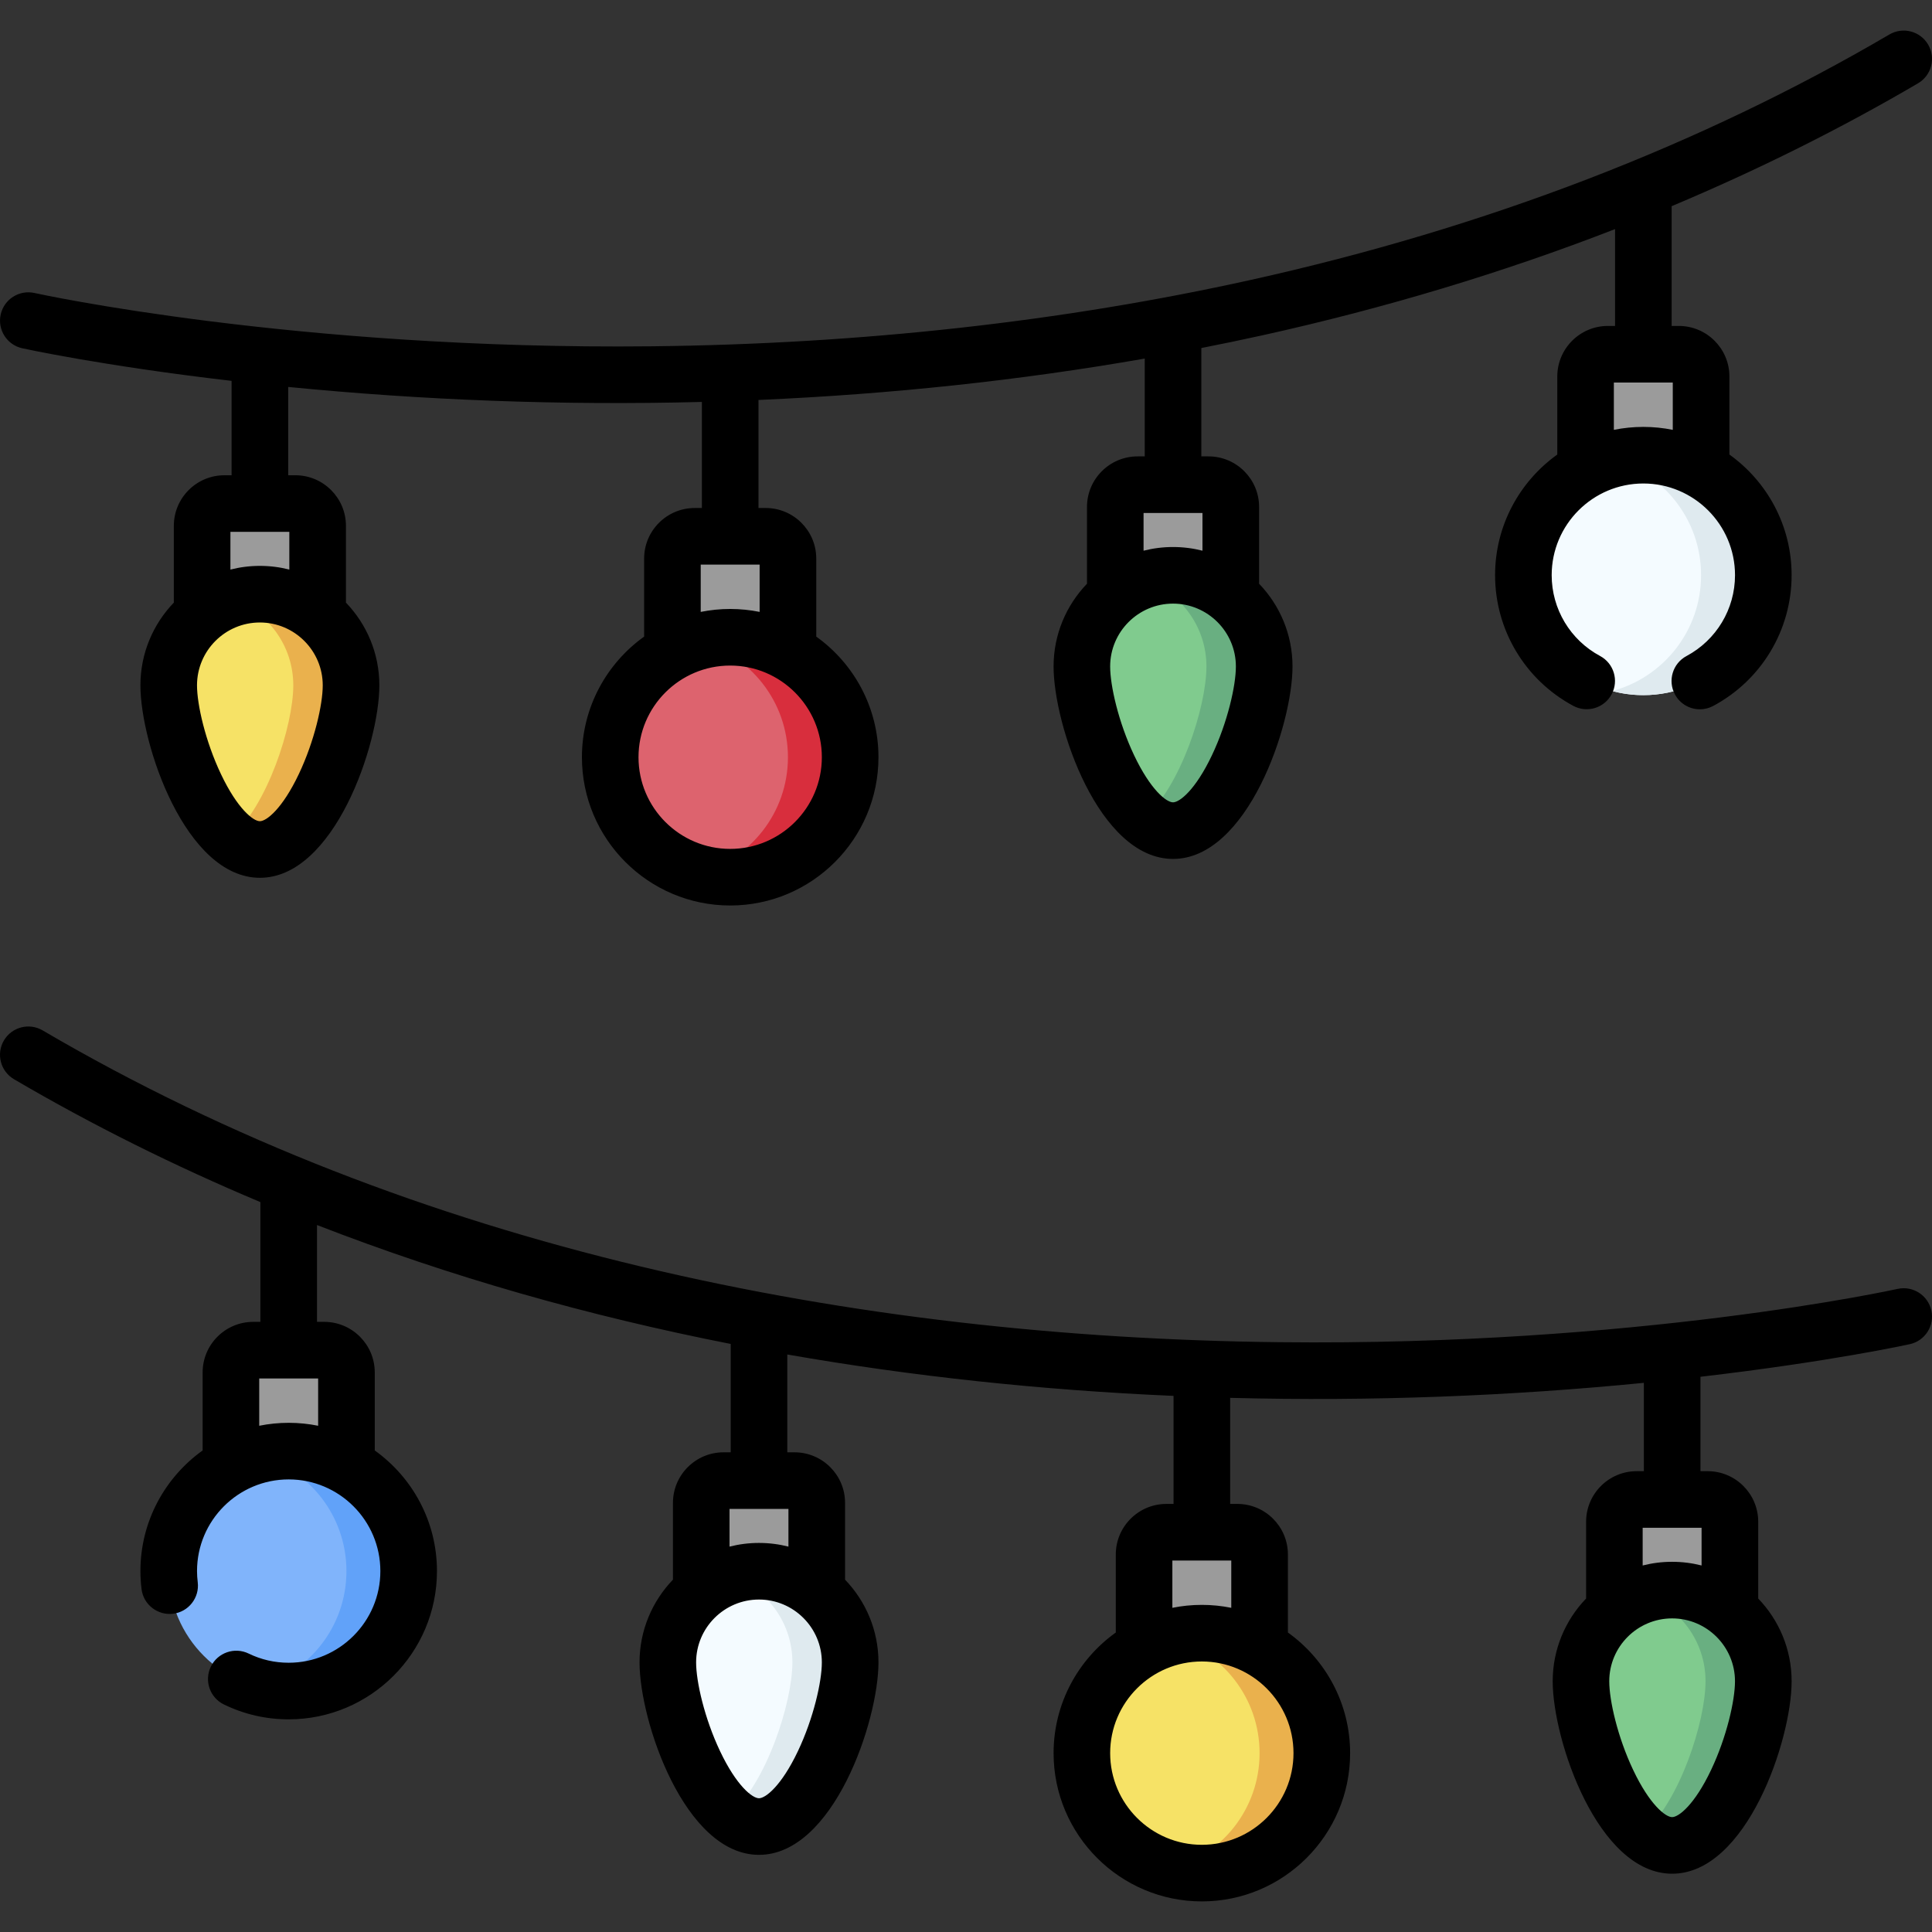
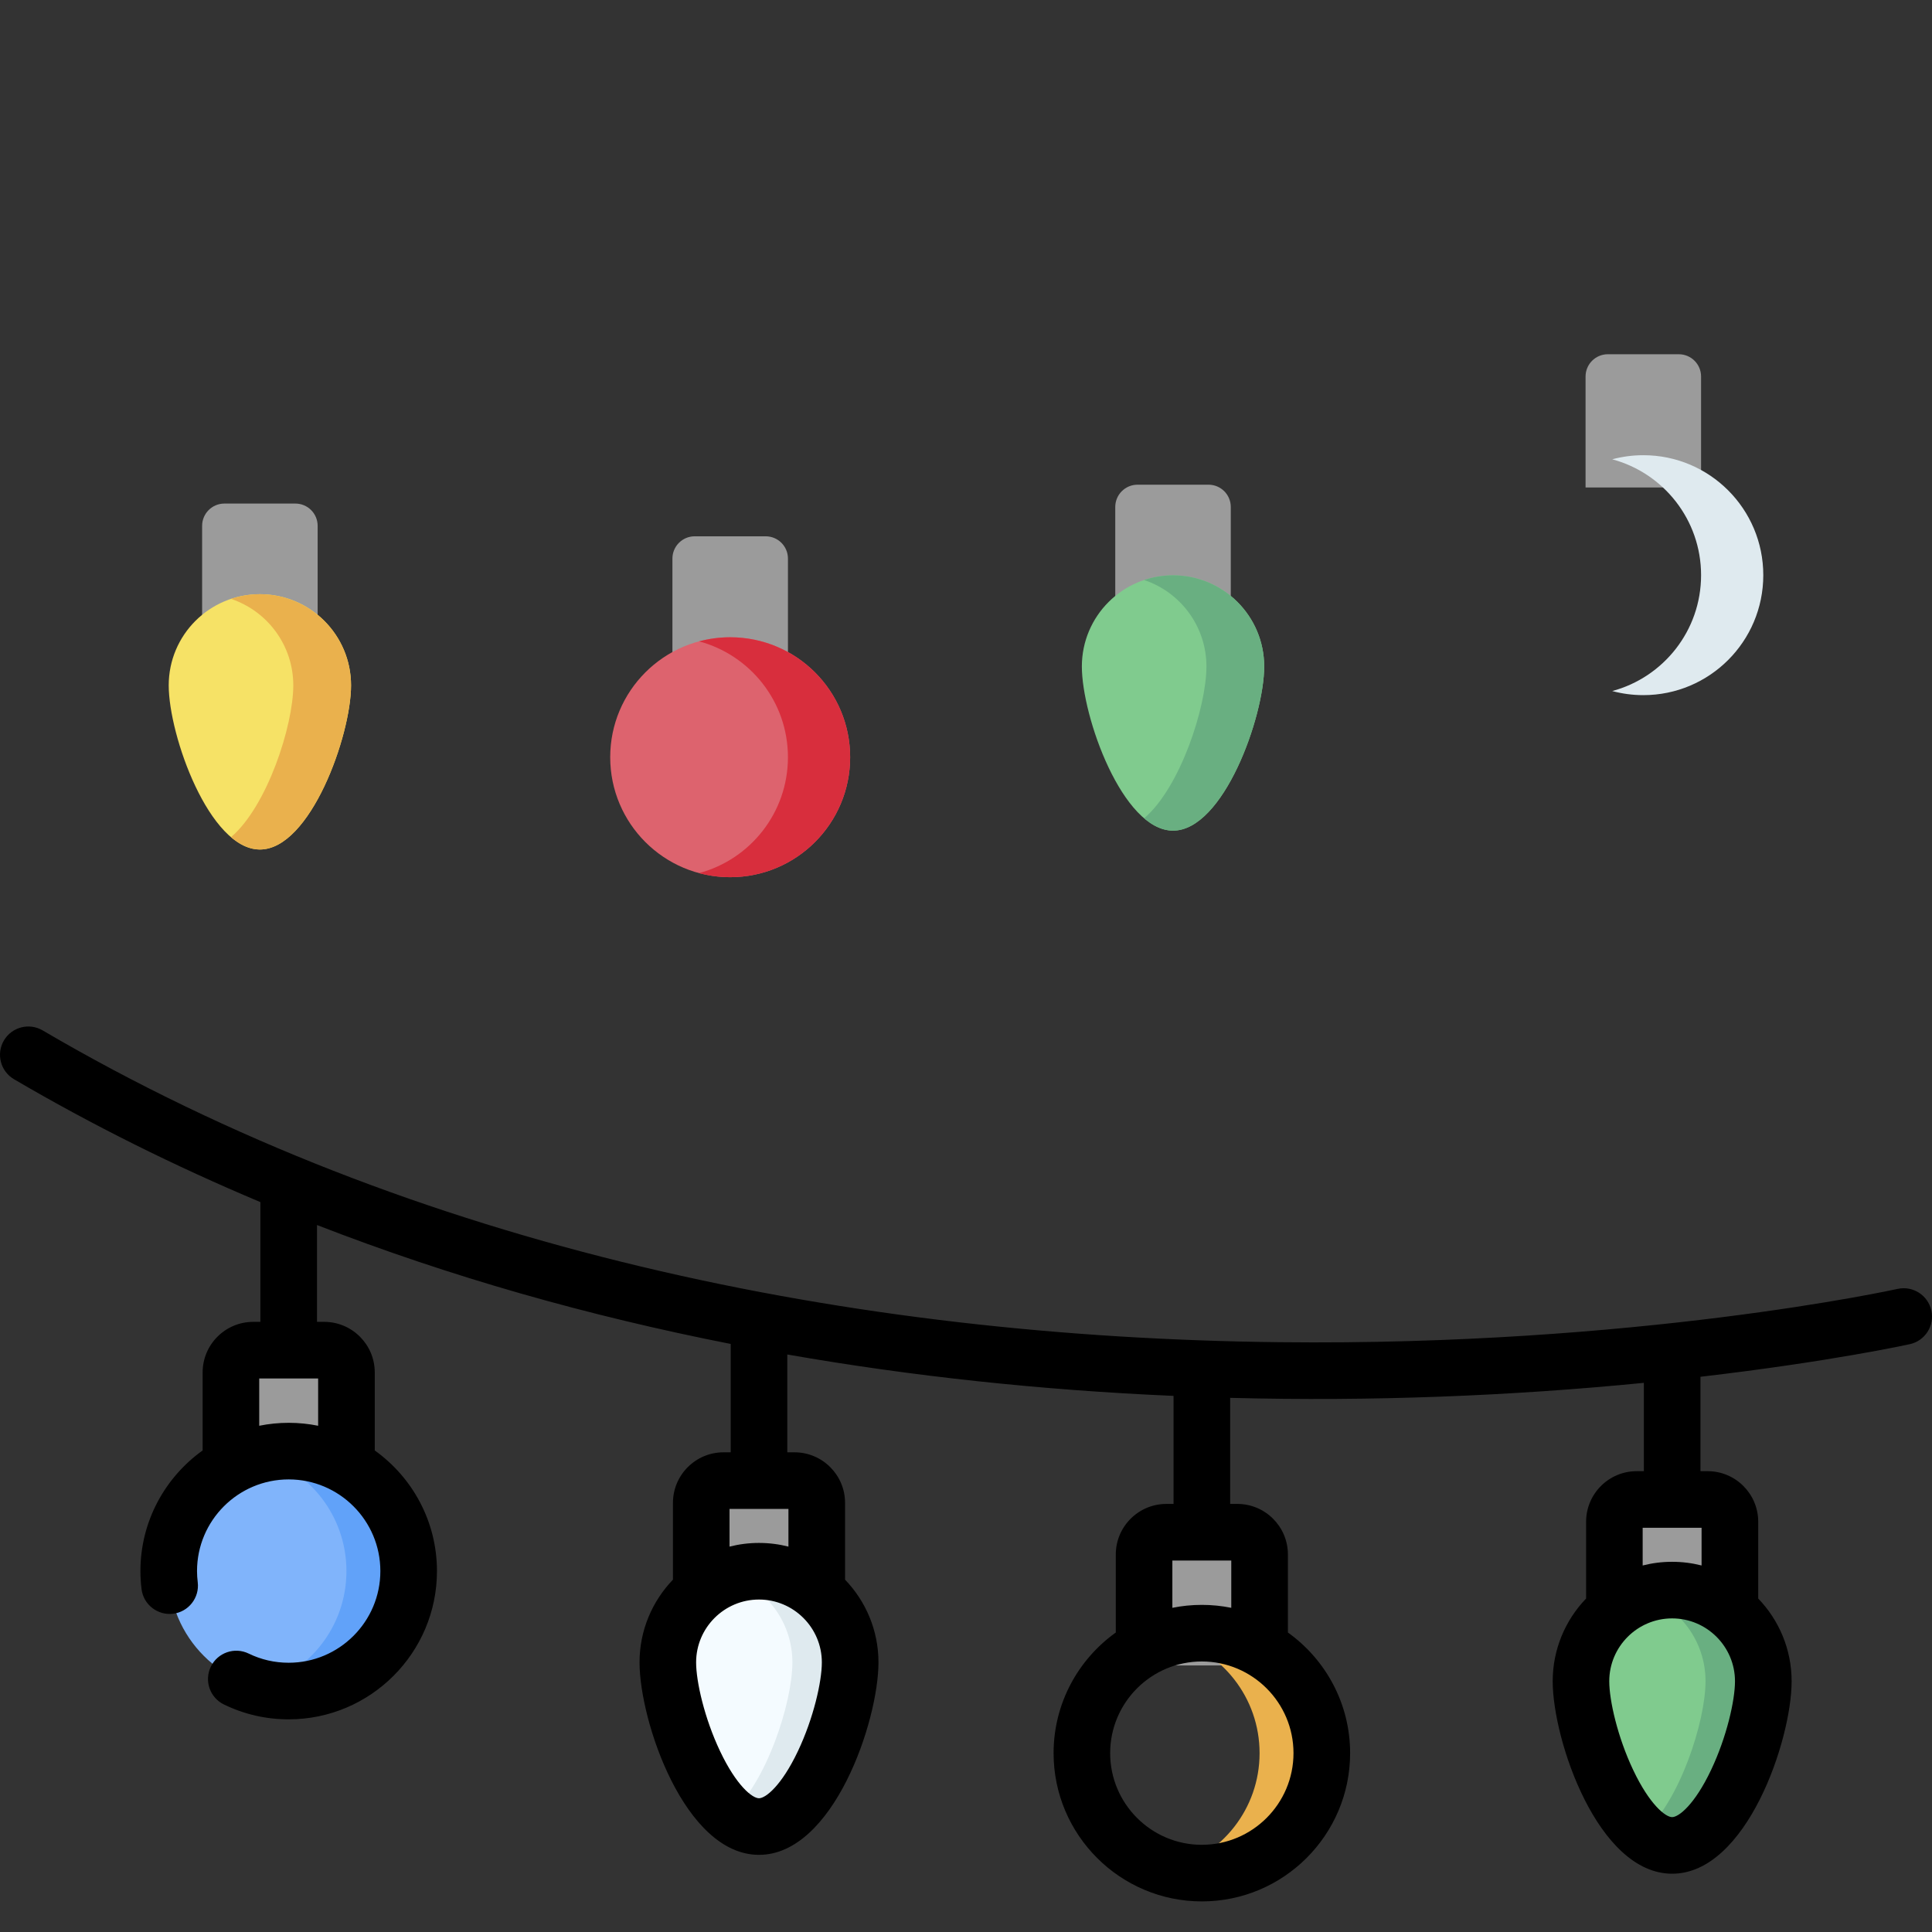
<svg xmlns="http://www.w3.org/2000/svg" id="Capa_1" enable-background="new 0 0 512.003 512.003" height="512" viewBox="0 0 512.003 512.003" width="512">
  <rect x="0" y="0" width="512.003" height="512.003" fill="#333333" stroke="none" />
  <g>
    <g>
      <path d="m84.178 168.758h-30.613v-29.405c0-3.26 2.643-5.903 5.903-5.903h18.808c3.26 0 5.903 2.643 5.903 5.903v29.405z" fill="#9b9b9b" />
    </g>
    <path d="m93.032 181.626c0 13.343-10.817 43.503-24.16 43.503s-24.16-30.16-24.16-43.503 10.817-24.16 24.16-24.16 24.16 10.817 24.16 24.16z" fill="#f6e266" />
    <path d="m68.872 157.466c-2.676 0-5.247.442-7.653 1.245 9.591 3.202 16.507 12.248 16.507 22.915s-6.916 32.068-16.507 40.229c2.406 2.047 4.977 3.275 7.653 3.275 13.343 0 24.16-30.16 24.16-43.503s-10.817-24.161-24.16-24.161z" fill="#eab14d" />
    <g>
      <path d="m208.813 177.435h-30.613v-29.405c0-3.26 2.643-5.903 5.903-5.903h18.808c3.26 0 5.903 2.643 5.903 5.903v29.405z" fill="#9b9b9b" />
    </g>
    <circle cx="193.506" cy="200.674" fill="#dd636e" r="31.793" />
    <path d="m193.506 168.882c-2.852 0-5.613.381-8.243 1.085 13.561 3.632 23.55 16 23.55 30.708 0 14.707-9.988 27.076-23.55 30.707 2.63.705 5.391 1.085 8.243 1.085 17.559 0 31.793-14.234 31.793-31.793s-14.234-31.792-31.793-31.792z" fill="#d82e3d" />
    <g>
      <path d="m326.171 163.758h-30.613v-29.405c0-3.26 2.643-5.903 5.903-5.903h18.808c3.26 0 5.903 2.643 5.903 5.903v29.405z" fill="#9b9b9b" />
    </g>
    <path d="m335.025 176.626c0 13.343-10.817 43.503-24.16 43.503s-24.16-30.16-24.16-43.503 10.817-24.16 24.16-24.16 24.16 10.817 24.16 24.16z" fill="#80cb8e" />
    <path d="m310.865 152.466c-2.676 0-5.247.442-7.653 1.245 9.591 3.202 16.507 12.248 16.507 22.915s-6.916 32.068-16.507 40.229c2.406 2.047 4.977 3.275 7.653 3.275 13.343 0 24.16-30.16 24.16-43.503s-10.817-24.161-24.16-24.161z" fill="#69af81" />
    <g>
      <path d="m450.806 129.188h-30.613v-29.406c0-3.26 2.643-5.903 5.902-5.903h18.808c3.26 0 5.903 2.643 5.903 5.903z" fill="#9b9b9b" />
    </g>
-     <circle cx="435.499" cy="152.427" fill="#f4fbff" r="31.793" />
    <path d="m435.499 120.634c-2.852 0-5.613.381-8.243 1.085 13.561 3.632 23.55 16 23.55 30.708 0 14.707-9.988 27.076-23.55 30.707 2.63.705 5.391 1.085 8.243 1.085 17.559 0 31.793-14.234 31.793-31.793s-14.234-31.792-31.793-31.792z" fill="#dfeaef" />
    <g>
      <path d="m427.826 432.687h30.613v-29.405c0-3.26-2.643-5.903-5.903-5.903h-18.808c-3.26 0-5.903 2.643-5.903 5.903v29.405z" fill="#9b9b9b" />
    </g>
    <path d="m467.292 445.555c0 13.343-10.817 43.503-24.16 43.503s-24.16-30.16-24.16-43.503 10.817-24.16 24.16-24.16 24.16 10.817 24.16 24.16z" fill="#80cb8e" />
    <path d="m443.132 421.395c-2.676 0-5.247.442-7.653 1.245 9.591 3.202 16.507 12.248 16.507 22.915s-6.916 32.068-16.507 40.229c2.406 2.047 4.977 3.275 7.653 3.275 13.343 0 24.16-30.16 24.16-43.503s-10.817-24.161-24.16-24.161z" fill="#69af81" />
    <g>
      <path d="m303.191 441.365h30.613v-29.405c0-3.26-2.643-5.903-5.903-5.903h-18.808c-3.26 0-5.903 2.643-5.903 5.903v29.405z" fill="#9b9b9b" />
    </g>
-     <circle cx="318.497" cy="464.604" fill="#f6e266" r="31.793" />
    <path d="m318.497 432.811c-2.852 0-5.613.381-8.243 1.085 13.561 3.632 23.55 16 23.55 30.708 0 14.707-9.988 27.076-23.55 30.707 2.63.705 5.391 1.085 8.243 1.085 17.559 0 31.793-14.234 31.793-31.793s-14.234-31.792-31.793-31.792z" fill="#eab14d" />
    <g>
      <path d="m185.833 427.687h30.613v-29.405c0-3.26-2.643-5.903-5.903-5.903h-18.808c-3.26 0-5.903 2.643-5.903 5.903v29.405z" fill="#9b9b9b" />
    </g>
    <path d="m225.299 440.555c0 13.343-10.817 43.503-24.16 43.503s-24.16-30.16-24.16-43.503 10.817-24.16 24.16-24.16 24.16 10.817 24.16 24.16z" fill="#f4fbff" />
    <path d="m201.139 416.395c-2.676 0-5.247.442-7.653 1.245 9.591 3.202 16.507 12.248 16.507 22.915s-6.916 32.068-16.507 40.229c2.406 2.047 4.977 3.275 7.653 3.275 13.343 0 24.16-30.16 24.16-43.503s-10.817-24.161-24.16-24.161z" fill="#dfeaef" />
    <g>
      <path d="m61.198 393.117h30.613v-29.405c0-3.26-2.643-5.903-5.903-5.903h-18.808c-3.26 0-5.903 2.643-5.903 5.903v29.405z" fill="#9b9b9b" />
    </g>
    <circle cx="76.504" cy="416.356" fill="#80b4fb" r="31.793" />
    <path d="m76.504 384.563c-2.852 0-5.613.381-8.243 1.085 13.561 3.632 23.55 16 23.55 30.708 0 14.707-9.988 27.076-23.55 30.707 2.63.705 5.391 1.085 8.243 1.085 17.559 0 31.793-14.234 31.793-31.793s-14.234-31.792-31.793-31.792z" fill="#61a2f9" />
    <g>
-       <path d="m5.866 92.288c.377.084 21.169 4.653 55.506 8.646v25.017h-1.904c-7.39 0-13.402 6.013-13.402 13.402v20.348c-5.476 5.694-8.854 13.42-8.854 21.925 0 15.579 11.961 51.003 31.66 51.003s31.66-35.424 31.66-51.003c0-8.505-3.377-16.231-8.854-21.925v-20.348c0-7.39-6.013-13.402-13.402-13.402h-1.904v-23.407c35.561 3.501 72.256 4.945 109.635 3.975v28.11h-1.904c-7.39 0-13.402 6.013-13.402 13.402v20.678c-9.97 7.134-16.486 18.8-16.486 31.966 0 21.666 17.627 39.293 39.293 39.293s39.293-17.627 39.293-39.293c0-13.167-6.516-24.833-16.486-31.966v-20.679c0-7.39-6.013-13.402-13.402-13.402h-1.904v-28.631c35.144-1.527 69.389-5.196 102.358-10.97v25.923h-1.904c-7.39 0-13.402 6.013-13.402 13.402v20.348c-5.476 5.694-8.854 13.42-8.854 21.925 0 15.579 11.961 51.003 31.66 51.003s31.66-35.424 31.66-51.003c0-8.505-3.377-16.231-8.854-21.925v-20.348c0-7.39-6.013-13.402-13.403-13.402h-1.903v-28.716c5.406-1.065 10.785-2.174 16.116-3.354 32.652-7.228 63.89-16.652 93.519-28.161v25.661h-1.904c-7.39 0-13.402 6.013-13.402 13.402v20.678c-9.97 7.134-16.486 18.8-16.486 31.966 0 14.499 7.943 27.771 20.73 34.636 3.65 1.957 8.197.589 10.156-3.061s.589-8.196-3.061-10.156c-7.911-4.247-12.826-12.454-12.826-21.419 0-13.396 10.897-24.293 24.293-24.293s24.293 10.897 24.293 24.293c0 8.979-4.927 17.192-12.857 21.435-3.652 1.953-5.03 6.498-3.076 10.15 1.352 2.526 3.941 3.965 6.62 3.965 1.193 0 2.404-.286 3.53-.889 12.819-6.856 20.783-20.138 20.783-34.661 0-13.167-6.516-24.833-16.486-31.966v-20.678c0-7.39-6.013-13.402-13.403-13.402h-1.906v-31.737c22.815-9.592 44.628-20.446 65.296-32.565 3.573-2.096 4.771-6.69 2.676-10.264-2.096-3.573-6.689-4.772-10.264-2.676-50.075 29.363-107.013 51.247-169.231 65.043-49.904 11.066-103.297 16.985-158.695 17.591-94.554 1.024-162.965-13.97-163.647-14.124-4.04-.898-8.05 1.645-8.953 5.687-.902 4.042 1.642 8.05 5.684 8.953zm73.314 112.876c-4.342 9.146-8.544 12.465-10.309 12.465s-5.967-3.319-10.309-12.465c-4.17-8.781-6.352-18.488-6.352-23.538 0-9.187 7.474-16.66 16.66-16.66s16.66 7.474 16.66 16.66c.002 5.05-2.18 14.757-6.35 23.538zm-2.502-54.222c-2.498-.636-5.113-.976-7.807-.976s-5.308.34-7.807.976v-9.992h15.613v9.992zm116.828 74.026c-13.396 0-24.293-10.897-24.293-24.293s10.897-24.293 24.293-24.293 24.293 10.897 24.293 24.293-10.897 24.293-24.293 24.293zm7.807-62.805c-2.524-.511-5.134-.781-7.807-.781s-5.283.271-7.807.781v-12.535h15.613v12.535zm119.86 38.001c-4.343 9.146-8.544 12.465-10.309 12.465s-5.967-3.319-10.309-12.465c-4.17-8.781-6.352-18.488-6.352-23.538 0-9.187 7.474-16.66 16.66-16.66s16.66 7.474 16.66 16.66c.002 5.05-2.18 14.756-6.35 23.538zm-2.502-54.222c-2.498-.636-5.113-.976-7.807-.976s-5.308.34-7.807.976v-9.992h15.613v9.992zm124.635-32.027c-2.524-.511-5.134-.781-7.807-.781s-5.283.271-7.807.781v-12.535h15.613v12.535z" />
      <path d="m511.821 347.264c-.903-4.042-4.922-6.582-8.953-5.687-.681.152-69.116 15.183-163.646 14.124-113.209-1.239-229.107-24.687-327.927-82.634-3.573-2.096-8.168-.897-10.264 2.676s-.897 8.168 2.676 10.264c20.669 12.12 42.481 22.973 65.297 32.565v31.738h-1.904c-7.39 0-13.402 6.013-13.402 13.402v20.677c-9.97 7.134-16.486 18.8-16.486 31.966 0 1.545.1 3.149.297 4.77.501 4.112 4.247 7.033 8.352 6.539 4.111-.501 7.039-4.24 6.539-8.352-.126-1.035-.188-2.002-.188-2.957 0-13.396 10.897-24.293 24.293-24.293s24.293 10.897 24.293 24.293-10.898 24.293-24.294 24.293c-3.72 0-7.288-.818-10.604-2.432-3.727-1.814-8.214-.262-10.025 3.463-1.813 3.725-.262 8.214 3.463 10.025 5.379 2.616 11.154 3.943 17.167 3.943 21.666 0 39.293-17.627 39.293-39.293 0-13.167-6.516-24.833-16.486-31.966v-20.677c0-7.39-6.013-13.402-13.402-13.402h-1.904v-25.662c35.411 13.755 71.809 24.065 109.635 31.516v28.717h-1.904c-7.39 0-13.402 6.013-13.402 13.402v20.348c-5.476 5.694-8.854 13.42-8.854 21.925 0 15.579 11.961 51.003 31.66 51.003s31.66-35.424 31.66-51.003c0-8.505-3.377-16.231-8.854-21.925v-20.348c0-7.39-6.013-13.402-13.402-13.402h-1.904v-25.923c32.97 5.774 67.215 9.443 102.358 10.97v28.631h-1.904c-7.39 0-13.402 6.013-13.402 13.402v20.677c-9.97 7.134-16.486 18.8-16.486 31.966 0 21.666 17.627 39.293 39.293 39.293s39.293-17.627 39.293-39.293c0-13.167-6.517-24.833-16.487-31.967v-20.676c0-7.39-6.013-13.402-13.402-13.402h-1.903v-28.11c37.756.98 74.37-.504 109.635-3.976v23.408h-1.904c-7.39 0-13.402 6.013-13.402 13.402v20.348c-5.476 5.694-8.854 13.42-8.854 21.925 0 15.579 11.961 51.003 31.66 51.003s31.66-35.424 31.66-51.003c0-8.505-3.378-16.232-8.854-21.926v-20.347c0-7.39-6.013-13.402-13.402-13.402h-1.903v-25.018c34.335-3.993 55.128-8.561 55.505-8.646 4.037-.903 6.581-4.91 5.679-8.952zm-427.51 30.58c-2.524-.511-5.134-.781-7.807-.781s-5.283.271-7.807.781v-12.534h15.613v12.534zm127.137 86.25c-4.342 9.146-8.544 12.465-10.309 12.465s-5.967-3.319-10.309-12.465c-4.17-8.781-6.352-18.488-6.352-23.538 0-9.187 7.474-16.66 16.66-16.66s16.66 7.474 16.66 16.66c.001 5.049-2.18 14.757-6.35 23.538zm-2.502-54.222c-2.498-.636-5.113-.976-7.807-.976s-5.308.34-7.807.976v-9.992h15.613v9.992zm109.552 79.024c-13.396 0-24.293-10.897-24.293-24.293s10.897-24.293 24.293-24.293 24.293 10.897 24.293 24.293-10.898 24.293-24.293 24.293zm7.805-62.804c-2.524-.511-5.134-.781-7.806-.781s-5.283.271-7.807.781v-12.534h15.612v12.534zm127.138 43.002c-4.343 9.146-8.544 12.465-10.309 12.465s-5.967-3.319-10.309-12.465c-4.17-8.781-6.352-18.488-6.352-23.538 0-9.187 7.474-16.66 16.66-16.66s16.66 7.474 16.66 16.66c.002 5.049-2.18 14.756-6.35 23.538zm-2.503-54.222c-2.498-.636-5.113-.976-7.806-.976s-5.308.34-7.807.976v-9.992h15.612v9.992z" />
    </g>
  </g>
</svg>